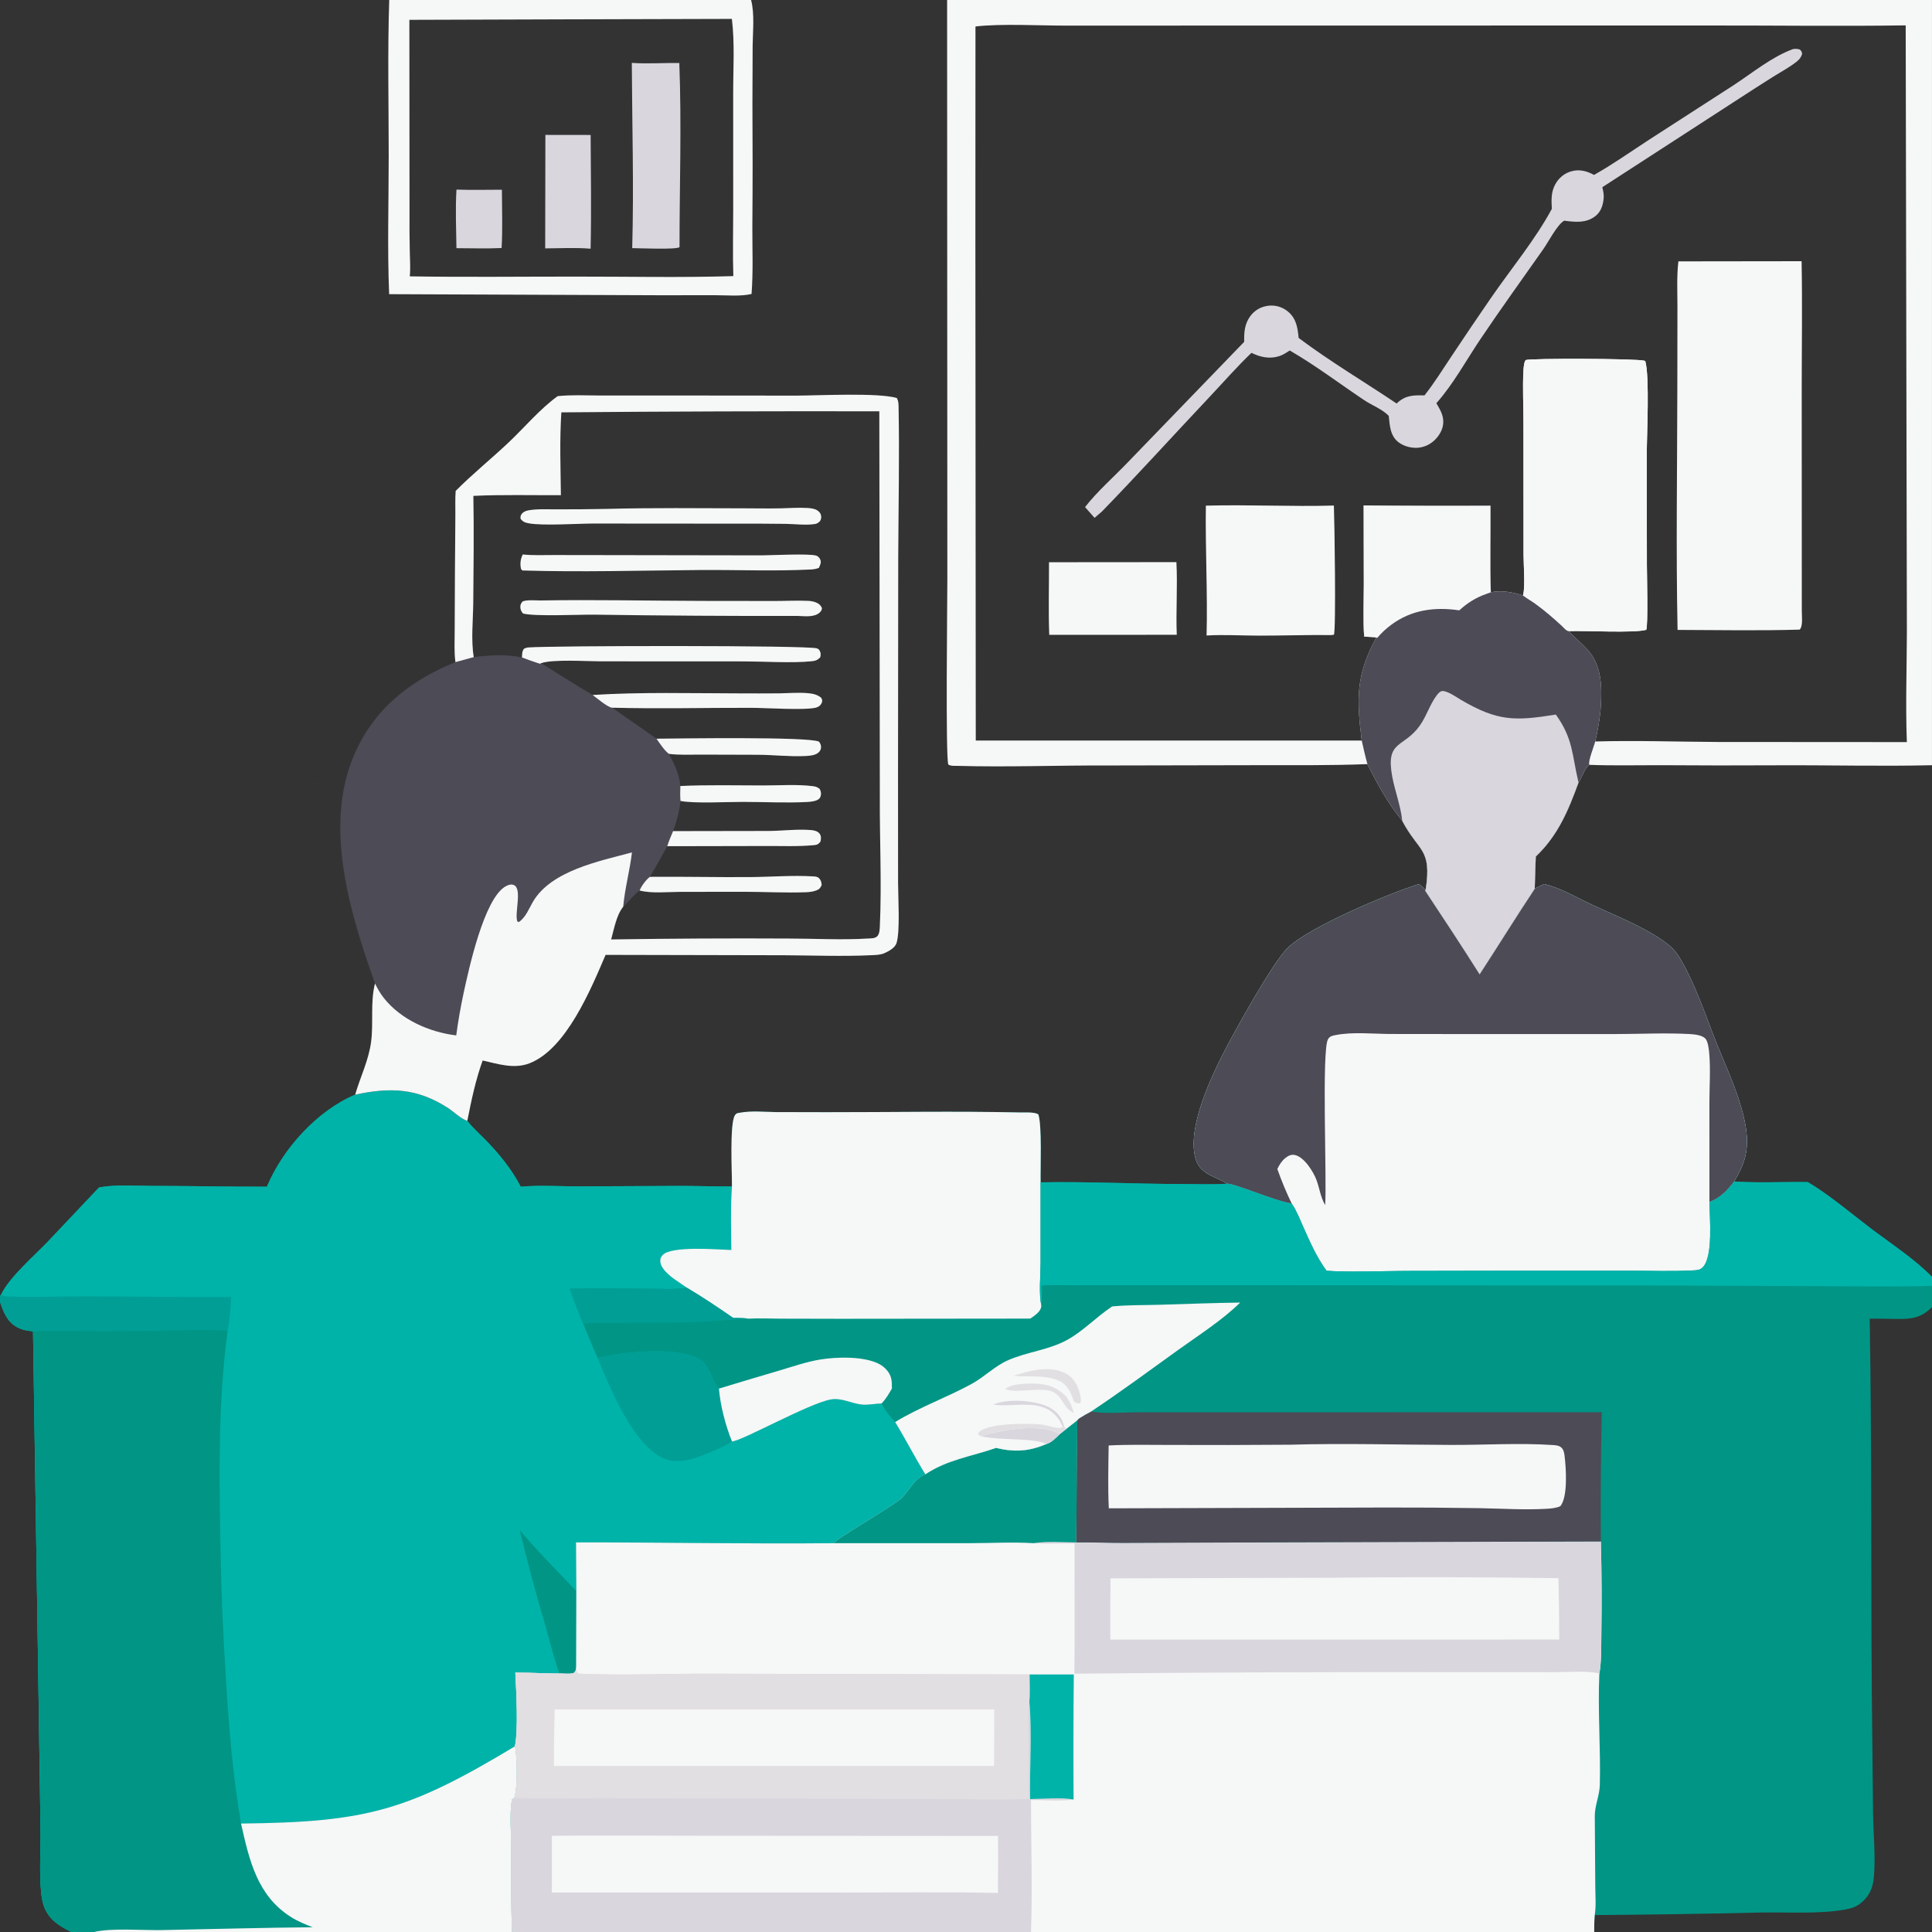
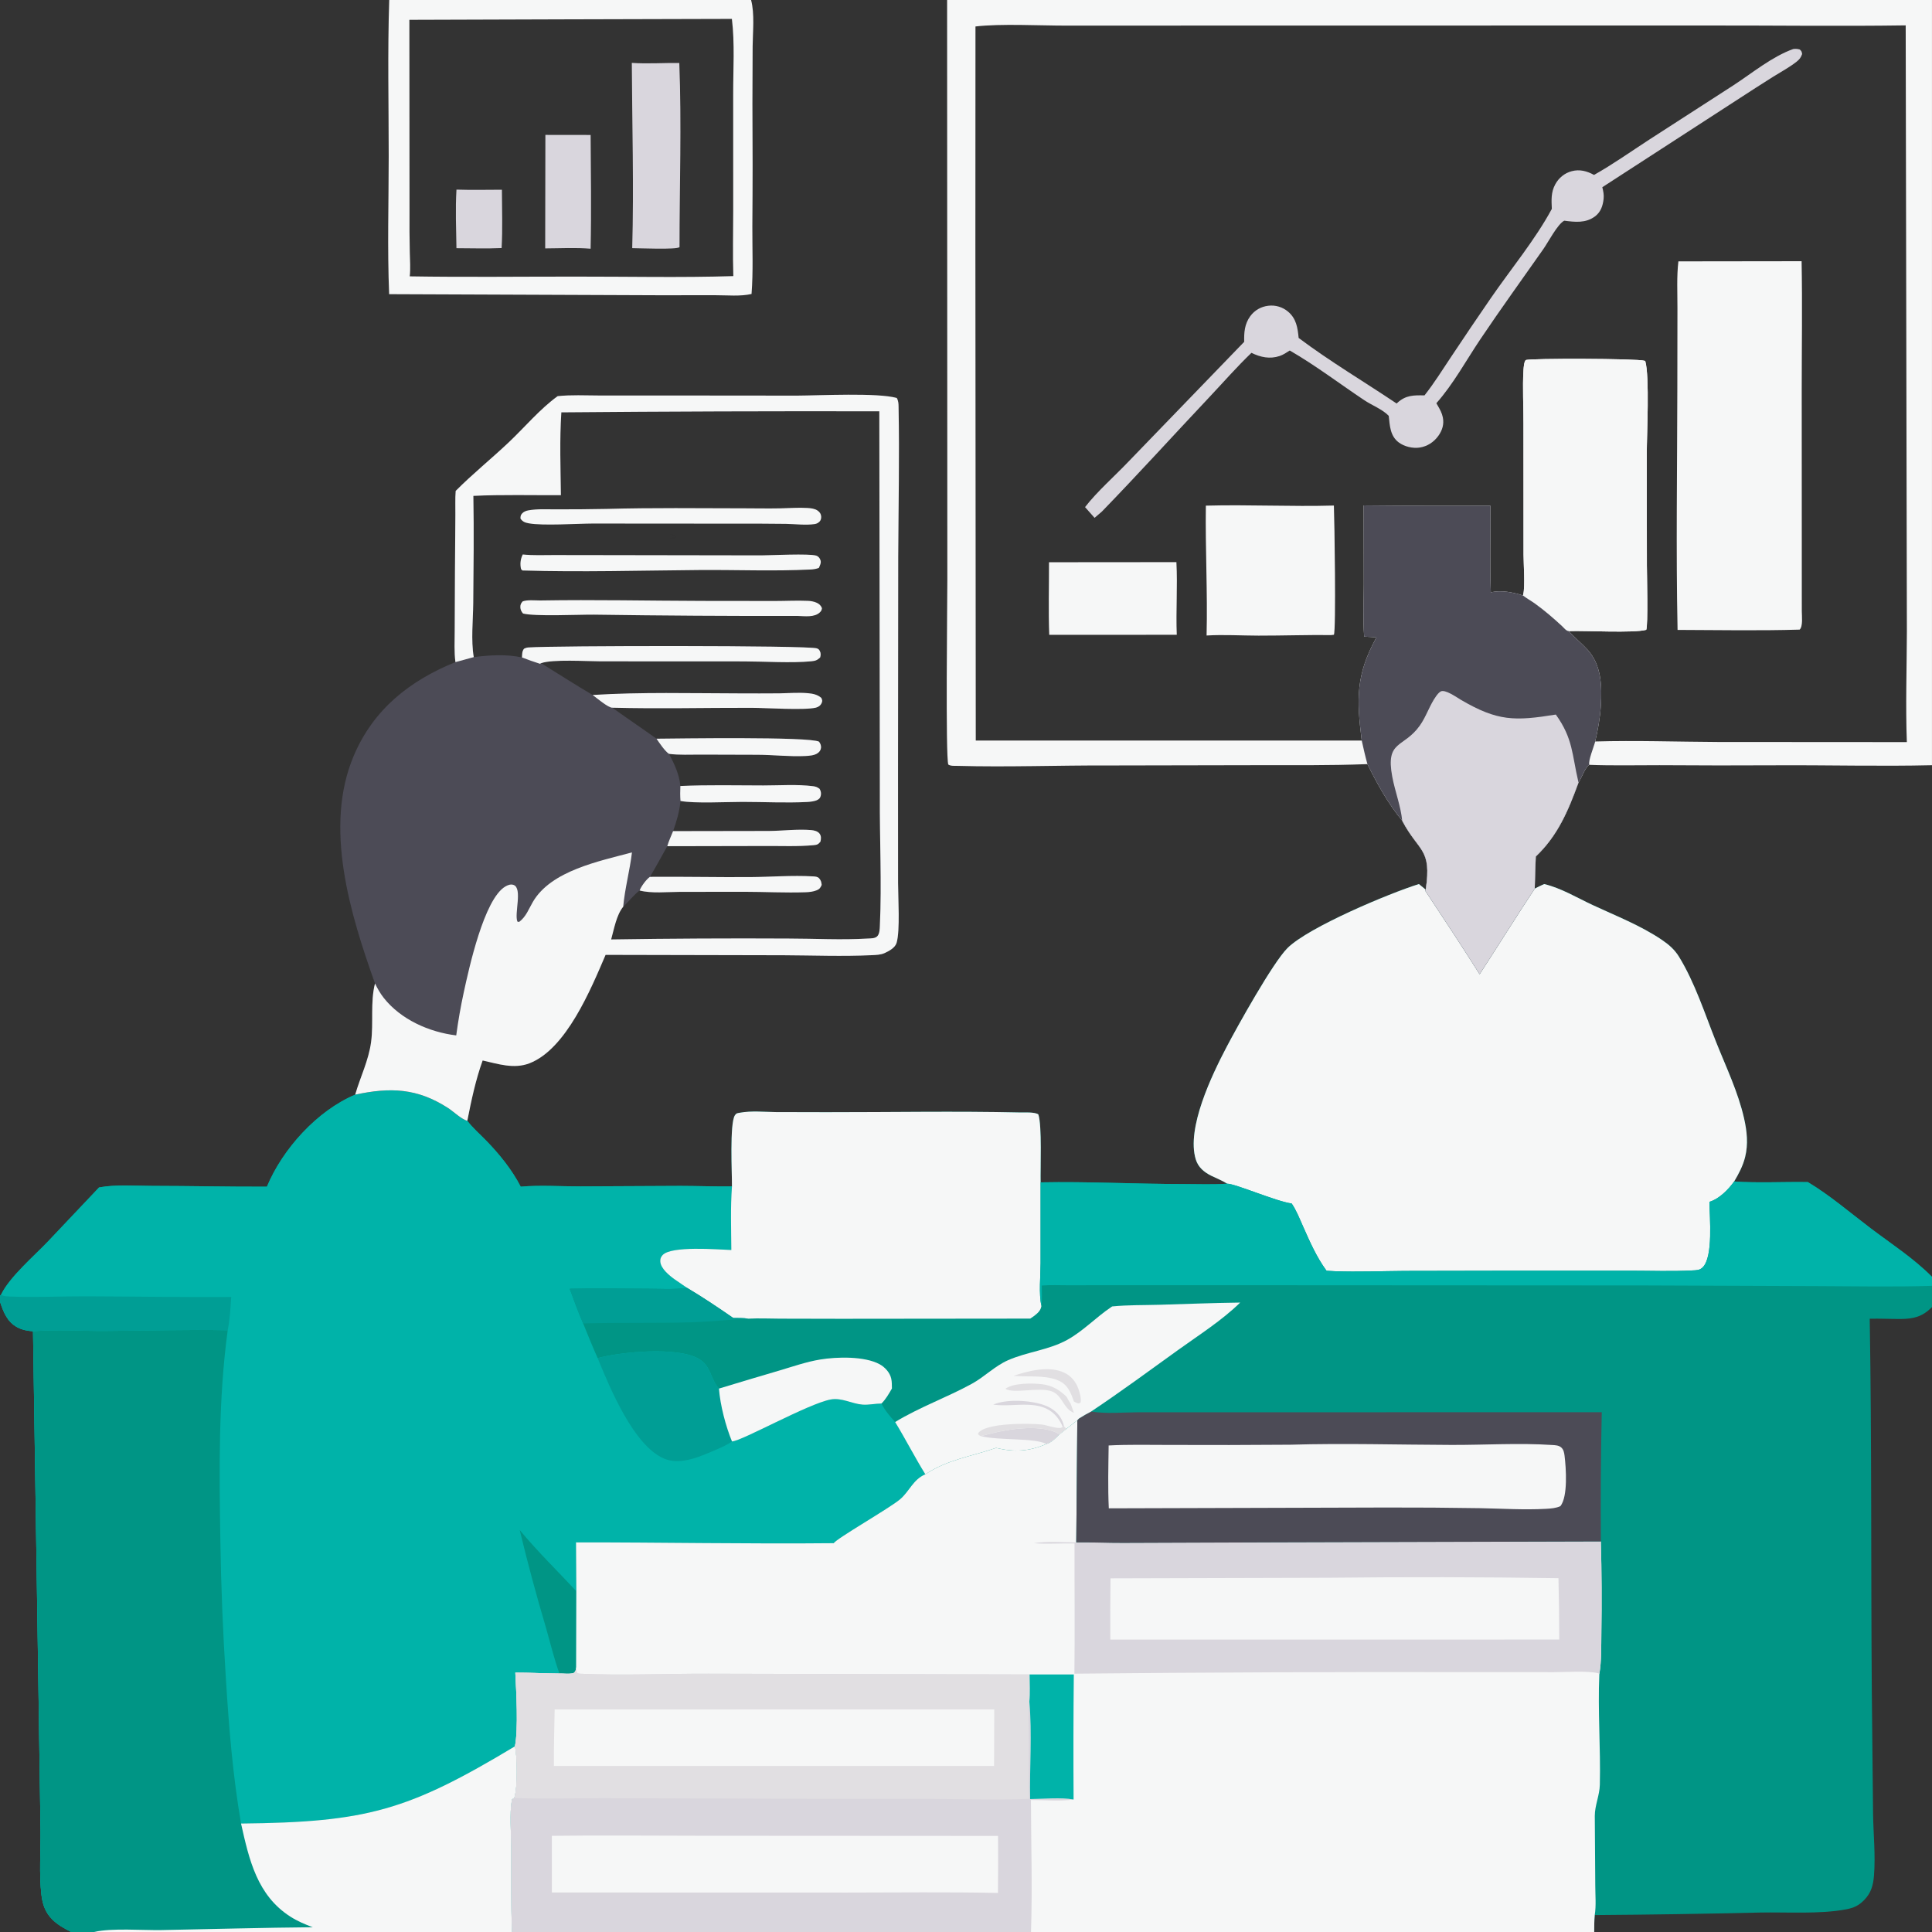
<svg xmlns="http://www.w3.org/2000/svg" width="12452" height="12452">
  <rect width="100%" height="100%" fill="#333333" stroke="none" />
  <path fill="#009585" transform="scale(12.16 12.16)" d="M752.064 468.576L755.67 471.539L755.417 472.086C764.975 486.488 775.017 501.735 784.241 516.346C794.061 501.284 803.509 485.975 813.451 470.996C815.108 470.162 816.756 469.289 818.469 468.575C827.522 470.757 835.703 475.752 844.102 479.672C856.465 485.441 869.668 490.559 880.988 498.26C884.564 500.693 887.594 503.334 889.883 507.053C898.324 520.766 903.629 537.379 909.589 552.327C914.872 565.579 921.229 578.772 924.396 592.733C925.94 599.541 926.667 606.433 924.954 613.289C923.782 617.982 921.601 622.094 919.143 626.223C932.208 627.105 945.172 626.329 958.233 626.539C970.029 633.629 980.583 642.756 991.543 651.049C1002.49 659.331 1014.31 666.951 1024 676.747L1024 681.531L1024 692.808C1018.97 697.859 1014.32 699.082 1007.26 699.096C1001.84 699.107 996.423 698.842 991.008 698.958C992.104 764.856 991.6 830.799 992.112 896.704L992.78 961.563C992.956 972.32 994.126 983.483 993.26 994.188C992.861 999.114 991.744 1003.28 988.199 1006.93C985.172 1010.06 982.644 1011.21 978.447 1012.01C964.601 1014.64 947.191 1013.41 932.89 1013.7C903.681 1014.39 874.467 1014.83 845.251 1015.04C844.979 1018.02 844.998 1021.01 844.971 1024L546.467 1024L271.404 1024L49.959 1024L37.734 1024C34.185 1022.16 30.753 1020.33 27.863 1017.5C24.074 1013.79 22.563 1009.45 21.962 1004.3C20.663 993.167 21.618 981.352 21.488 970.13L20.485 902.486L17.5 705.582C14.648 705.427 11.748 704.86 9.205 703.508C3.777 700.623 1.817 695.386 0 689.915L0 686.811L0.496 686.316C4.88 676.988 17.942 665.836 25.358 658.053L52.503 629.357C61.585 627.706 71.386 628.536 80.603 628.544C100.889 628.56 121.184 629.048 141.462 628.965C149.726 609.05 168.12 588.647 188.262 580.197C206.787 576.21 221.161 576.682 237.562 587.324C240.351 589.134 244.643 593.302 247.69 594.043C250.552 597.805 254.349 601.088 257.648 604.481C264.687 611.721 271.362 619.959 276.004 628.963C286.4 628.047 297.255 628.857 307.708 628.814L360.641 628.557C369.736 628.571 378.874 628.939 387.96 628.812C388.026 621.964 386.667 595.51 389.518 591.137C390.271 589.982 390.878 590.012 392.174 589.776C398.329 588.655 405.105 589.376 411.35 589.438L438.111 589.498C472.244 589.526 506.484 588.878 540.603 589.643C543.061 589.698 548.394 589.297 550.342 590.667C552.368 596.533 551.371 619.326 551.548 626.677C576.627 626.182 601.749 627.559 626.841 627.571C634.635 627.575 642.683 627.923 650.448 627.395C647.84 625.714 644.72 624.532 641.94 623.147C638.165 621.267 635.059 618.662 633.784 614.496C628.737 598 642.309 569.84 650.126 554.939C655.721 544.274 674.625 510.228 682.42 502.486C693.548 491.434 736.202 473.527 752.064 468.576Z" />
  <path fill="#00B3A9" transform="scale(12.16 12.16)" d="M188.262 580.197C206.787 576.21 221.161 576.682 237.562 587.324C240.351 589.134 244.643 593.302 247.69 594.043C250.552 597.805 254.349 601.088 257.648 604.481C264.687 611.721 271.362 619.959 276.004 628.963C286.4 628.047 297.255 628.857 307.708 628.814L360.641 628.557C369.736 628.571 378.874 628.939 387.96 628.812C387.129 639.966 387.559 651.345 387.622 662.531C380.251 662.273 355.717 660.196 351.177 665.248C350.217 666.315 349.89 667.257 349.98 668.69C350.211 672.394 354.793 676.091 357.604 678.106C359.749 679.614 361.911 681.098 364.089 682.558C357.433 683.603 350.12 683.072 343.373 683.062C329.583 683.041 315.741 682.743 301.958 683.082C304.308 689.169 306.427 695.503 309.085 701.452C311.605 707.592 314.039 713.793 316.781 719.837C329.016 716.524 358.889 713.636 370.262 720.159C377.03 724.04 376.475 730.974 381.064 735.988C381.731 744.735 384.619 755.841 387.975 763.998C393.071 763.878 428.33 743.975 440.317 741.762C446.136 740.687 451.538 744.069 457.217 744.492C460.442 744.732 463.919 743.918 467.206 743.901C468.992 747.565 471.729 750.709 474.447 753.715C479.983 762.811 484.867 772.412 490.454 781.421C483.908 784.186 482.127 790.345 477.064 794.662C471.565 799.352 443.137 815.569 441.936 817.927C396.391 818.386 350.847 817.458 305.301 817.503L305.461 843.359L305.361 883.651C305.116 885.288 305.323 885.76 303.994 886.825C301.452 887.439 299.095 886.962 296.531 887.04C288.734 886.99 280.923 886.534 273.136 886.539C273.63 896.451 274.78 916.433 272.93 925.59C274.255 931.037 274.384 947.91 272.581 952.95L271.353 953.77C269.979 961.682 270.944 971.212 270.982 979.286C271.051 994.166 270.776 1009.13 271.404 1024L49.959 1024L37.734 1024C34.185 1022.16 30.753 1020.33 27.863 1017.5C24.074 1013.79 22.563 1009.45 21.962 1004.3C20.663 993.167 21.618 981.352 21.488 970.13L20.485 902.486L17.5 705.582C14.648 705.427 11.748 704.86 9.205 703.508C3.777 700.623 1.817 695.386 0 689.915L0 686.811L0.496 686.316C4.88 676.988 17.942 665.836 25.358 658.053L52.503 629.357C61.585 627.706 71.386 628.536 80.603 628.544C100.889 628.56 121.184 629.048 141.462 628.965C149.726 609.05 168.12 588.647 188.262 580.197Z" />
  <path fill="#009585" transform="scale(12.16 12.16)" d="M17.5 705.582C30.096 704.565 42.86 705.494 55.488 705.428C77.21 705.315 98.973 704.628 120.692 705.053C115.706 741.919 116.197 779.204 116.79 816.322C117.162 840.823 118.141 865.311 119.728 889.763C121.322 915.583 123.383 940.99 127.755 966.52C194.347 965.841 216.215 959.711 272.93 925.59C274.255 931.037 274.384 947.91 272.581 952.95L271.353 953.77C269.979 961.682 270.944 971.212 270.982 979.286C271.051 994.166 270.776 1009.13 271.404 1024L49.959 1024L37.734 1024C34.185 1022.16 30.753 1020.33 27.863 1017.5C24.074 1013.79 22.563 1009.45 21.962 1004.3C20.663 993.167 21.618 981.352 21.488 970.13L20.485 902.486L17.5 705.582Z" />
  <path fill="#F6F7F7" transform="scale(12.16 12.16)" d="M127.755 966.52C194.347 965.841 216.215 959.711 272.93 925.59C274.255 931.037 274.384 947.91 272.581 952.95L271.353 953.77C269.979 961.682 270.944 971.212 270.982 979.286C271.051 994.166 270.776 1009.13 271.404 1024L49.959 1024C59.179 1021.79 75.535 1023.18 85.525 1022.99C112.274 1022.5 138.994 1021.72 165.753 1021.49C161.669 1019.96 157.711 1018.29 154.017 1015.94C136.278 1004.66 132.026 985.658 127.755 966.52Z" />
  <path fill="#009E95" transform="scale(12.16 12.16)" d="M316.781 719.837C329.016 716.524 358.889 713.636 370.262 720.159C377.03 724.04 376.475 730.974 381.064 735.988C381.731 744.735 384.619 755.841 387.975 763.998C384.712 766.4 379.691 768.295 375.953 769.901C368.811 772.97 359.609 776.346 351.988 773.101C335.843 766.225 323.248 735.639 316.781 719.837Z" />
  <path fill="#009E95" transform="scale(12.16 12.16)" d="M0 686.811L0.496 686.316C2.185 687.102 3.856 687.134 5.687 687.205C19.089 687.727 32.582 687.037 45.997 687.084C71.51 687.175 97.029 687.591 122.542 687.438C122.184 693.188 121.831 699.405 120.692 705.053C98.973 704.628 77.21 705.315 55.488 705.428C42.86 705.494 30.096 704.565 17.5 705.582C14.648 705.427 11.748 704.86 9.205 703.508C3.777 700.623 1.817 695.386 0 689.915L0 686.811Z" />
  <path fill="#009585" transform="scale(12.16 12.16)" d="M275.469 810.981C284.97 822.433 295.35 832.506 305.461 843.359L305.361 883.651C305.116 885.288 305.323 885.76 303.994 886.825C301.452 887.439 299.095 886.962 296.531 887.04C293.664 879.238 291.706 870.82 289.404 862.821C284.303 845.666 279.656 828.38 275.469 810.981Z" />
  <path fill="#F6F7F7" transform="scale(12.16 12.16)" d="M565.212 757.321L571.014 752.788L570.451 817.523C578.72 817.405 587.007 817.828 595.282 817.79L676.433 817.493L848.494 817.013C848.931 833.088 849.023 849.171 848.77 865.251C848.648 872.507 848.92 880.198 847.688 887.354C846.832 906.886 848.417 926.431 847.958 945.946C847.824 951.618 845.29 956.881 845.285 962.503L845.539 999.332C845.542 1004.32 846.079 1010.14 845.251 1015.04C844.979 1018.02 844.998 1021.01 844.971 1024L546.467 1024L271.404 1024C270.776 1009.13 271.051 994.166 270.982 979.286C270.944 971.212 269.979 961.682 271.353 953.77L272.581 952.95C274.384 947.91 274.255 931.037 272.93 925.59C274.78 916.433 273.63 896.451 273.136 886.539C280.923 886.534 288.734 886.99 296.531 887.04C299.095 886.962 301.452 887.439 303.994 886.825C305.323 885.76 305.116 885.288 305.361 883.651L305.461 843.359L305.301 817.503C350.847 817.458 396.391 818.386 441.936 817.927C443.137 815.569 471.565 799.352 477.064 794.662C482.127 790.345 483.908 784.186 490.454 781.421C502.264 773.561 514.783 772.01 527.928 767.437C537.743 769.759 545.293 769.335 554.607 765.369C557.408 764.518 559.546 762.147 561.61 760.183L565.212 757.321Z" />
  <path fill="#D9D6DD" transform="scale(12.16 12.16)" d="M305.361 883.651L305.718 886.515C306.304 886.966 306.633 887.083 307.378 887.117C330.022 888.134 352.821 887.045 375.483 887.109L545.707 887.515C545.727 892.203 546.093 897.256 545.577 901.899C547.11 918.845 545.652 936.498 545.995 953.549C552.945 953.51 562.4 952.545 569.033 953.798C561.831 954.78 553.742 954.045 546.431 954.047C546.504 977.292 547.222 1000.77 546.467 1024L271.404 1024C270.776 1009.13 271.051 994.166 270.982 979.286C270.944 971.212 269.979 961.682 271.353 953.77L272.581 952.95C274.384 947.91 274.255 931.037 272.93 925.59C274.78 916.433 273.63 896.451 273.136 886.539C280.923 886.534 288.734 886.99 296.531 887.04C299.095 886.962 301.452 887.439 303.994 886.825C305.323 885.76 305.116 885.288 305.361 883.651Z" />
  <path fill="#E1DFE2" transform="scale(12.16 12.16)" d="M305.361 883.651L305.718 886.515C306.304 886.966 306.633 887.083 307.378 887.117C330.022 888.134 352.821 887.045 375.483 887.109L545.707 887.515C545.727 892.203 546.093 897.256 545.577 901.899C544.809 909.131 545.269 916.814 545.285 924.102C545.306 933.862 545.107 943.685 545.419 953.436C528.292 954.125 511.295 953.541 494.175 953.481L407.676 953.355L319.638 953.07C303.94 953.041 288.268 953.63 272.581 952.95C274.384 947.91 274.255 931.037 272.93 925.59C274.78 916.433 273.63 896.451 273.136 886.539C280.923 886.534 288.734 886.99 296.531 887.04C299.095 886.962 301.452 887.439 303.994 886.825C305.323 885.76 305.116 885.288 305.361 883.651Z" />
  <path fill="#F6F7F7" transform="scale(12.16 12.16)" d="M293.975 906.049L526.992 906.011L526.882 935.992L293.585 936C293.501 926.025 293.817 916.024 293.975 906.049Z" />
  <path fill="#F6F7F7" transform="scale(12.16 12.16)" d="M292.498 973.039C318.566 972.684 344.685 972.996 370.759 972.997L528.992 973.086C529.071 983.16 529.055 993.235 528.945 1003.31C502.369 1002.75 475.792 1003.1 449.212 1003.11L292.504 1003.07L292.498 973.039Z" />
  <path fill="#D9D6DD" transform="scale(12.16 12.16)" d="M570.451 817.523C578.72 817.405 587.007 817.828 595.282 817.79L676.433 817.493L848.494 817.013C848.931 833.088 849.023 849.171 848.77 865.251C848.648 872.507 848.92 880.198 847.688 887.354L847.228 886.883C840.844 885.428 830.534 886.297 823.666 886.291L777.844 886.275C708.384 886.135 638.923 886.408 569.466 887.095C569.751 864.099 569.463 841.07 569.535 818.069C562.348 817.892 555.056 818.522 547.899 817.927C555.023 816.804 563.199 817.495 570.451 817.523Z" />
  <path fill="#F6F7F7" transform="scale(12.16 12.16)" d="M704.384 836.249C744.932 835.79 785.483 835.867 826.029 836.479C826.285 847.318 826.428 858.158 826.459 868.999L711.25 869.024L588.502 869.006C588.438 858.194 588.471 847.381 588.6 836.569L704.384 836.249Z" />
-   <path fill="#009585" transform="scale(12.16 12.16)" d="M565.212 757.321L571.014 752.788L570.451 817.523C563.199 817.495 555.023 816.804 547.899 817.927C536.817 817.251 525.292 817.901 514.169 817.917L441.936 817.927C443.137 815.569 471.565 799.352 477.064 794.662C482.127 790.345 483.908 784.186 490.454 781.421C502.264 773.561 514.783 772.01 527.928 767.437C537.743 769.759 545.293 769.335 554.607 765.369C557.408 764.518 559.546 762.147 561.61 760.183L565.212 757.321Z" />
  <path fill="#00B3A9" transform="scale(12.16 12.16)" d="M545.707 887.515L569.151 887.498C568.924 909.597 568.885 931.698 569.033 953.798C562.4 952.545 552.945 953.51 545.995 953.549C545.652 936.498 547.11 918.845 545.577 901.899C546.093 897.256 545.727 892.203 545.707 887.515Z" />
  <path fill="#F6F7F7" transform="scale(12.16 12.16)" d="M752.064 468.576L755.67 471.539L755.417 472.086C764.975 486.488 775.017 501.735 784.241 516.346C794.061 501.284 803.509 485.975 813.451 470.996C815.108 470.162 816.756 469.289 818.469 468.575C827.522 470.757 835.703 475.752 844.102 479.672C856.465 485.441 869.668 490.559 880.988 498.26C884.564 500.693 887.594 503.334 889.883 507.053C898.324 520.766 903.629 537.379 909.589 552.327C914.872 565.579 921.229 578.772 924.396 592.733C925.94 599.541 926.667 606.433 924.954 613.289C923.782 617.982 921.601 622.094 919.143 626.223C916.06 630.535 911.215 635.438 906.04 637.01C906.147 645.216 908.131 666.112 902.486 671.716C900.863 673.328 899.243 673.243 897.03 673.362C886.155 673.95 875.059 673.518 864.165 673.519L803.686 673.518L744.491 673.628C732.17 673.714 719.8 674.229 707.486 673.781C706.024 673.728 704.564 673.649 703.106 673.543C697.72 666.169 694.223 658.065 690.536 649.77C688.77 645.797 687.088 641.487 684.626 637.89C676.314 636.766 654.805 627.382 650.448 627.395C647.84 625.714 644.72 624.532 641.94 623.147C638.165 621.267 635.059 618.662 633.784 614.496C628.737 598 642.309 569.84 650.126 554.939C655.721 544.274 674.625 510.228 682.42 502.486C693.548 491.434 736.202 473.527 752.064 468.576Z" />
-   <path fill="#4C4B56" transform="scale(12.16 12.16)" d="M752.064 468.576L755.67 471.539L755.417 472.086C764.975 486.488 775.017 501.735 784.241 516.346C794.061 501.284 803.509 485.975 813.451 470.996C815.108 470.162 816.756 469.289 818.469 468.575C827.522 470.757 835.703 475.752 844.102 479.672C856.465 485.441 869.668 490.559 880.988 498.26C884.564 500.693 887.594 503.334 889.883 507.053C898.324 520.766 903.629 537.379 909.589 552.327C914.872 565.579 921.229 578.772 924.396 592.733C925.94 599.541 926.667 606.433 924.954 613.289C923.782 617.982 921.601 622.094 919.143 626.223C916.06 630.535 911.215 635.438 906.04 637.01L906.03 584.493C906.033 576.028 906.676 567.194 905.978 558.779C905.792 556.54 905.392 551.881 903.742 550.332C901.91 548.611 898.073 548.213 895.668 548.079C882.7 547.358 869.429 548.066 856.422 548.076L777.511 548.081L736.58 548.034C727.357 547.966 716.918 546.853 707.887 548.617C706.192 548.948 704.862 549.182 703.908 550.755C700.411 556.519 703.335 625.418 702.37 638.732C699.818 634.264 699.521 630.238 697.823 625.574C696.216 621.16 691.344 613.277 686.324 612.181C684.37 611.754 682.741 612.61 681.264 613.789C679.29 615.364 678.112 617.361 677.021 619.599C679.215 625.832 681.754 631.939 684.626 637.89C676.314 636.766 654.805 627.382 650.448 627.395C647.84 625.714 644.72 624.532 641.94 623.147C638.165 621.267 635.059 618.662 633.784 614.496C628.737 598 642.309 569.84 650.126 554.939C655.721 544.274 674.625 510.228 682.42 502.486C693.548 491.434 736.202 473.527 752.064 468.576Z" />
  <path fill="#4C4B56" transform="scale(12.16 12.16)" d="M571.818 751.895C573.952 750.53 576.072 749.31 578.321 748.15C586.219 749.451 595.143 748.592 603.179 748.546L647.196 748.547L848.979 748.5C848.485 771.334 848.323 794.174 848.494 817.013L676.433 817.493L595.282 817.79C587.007 817.828 578.72 817.405 570.451 817.523L571.014 752.788L571.818 751.895Z" />
  <path fill="#F6F7F7" transform="scale(12.16 12.16)" d="M683.985 765.737C712.362 764.895 740.942 765.764 769.341 765.852C787.011 765.907 805.072 764.717 822.687 765.89C824.408 766.004 826.253 766.029 827.592 767.285C828.753 768.373 829.068 770.014 829.253 771.521C830.067 778.122 831.11 793.204 827.056 798.307C824.707 799.374 822.101 799.569 819.551 799.713C807.977 800.367 796.079 799.59 784.489 799.375C767.911 799.106 751.331 798.989 734.75 799.025L587.698 799.455C587.154 788.416 587.473 777.189 587.615 766.139C598.101 765.583 608.682 765.852 619.183 765.853C640.784 765.947 662.385 765.909 683.985 765.737Z" />
  <path fill="#F6F7F7" transform="scale(12.16 12.16)" d="M387.96 628.812C388.026 621.964 386.667 595.51 389.518 591.137C390.271 589.982 390.878 590.012 392.174 589.776C398.329 588.655 405.105 589.376 411.35 589.438L438.111 589.498C472.244 589.526 506.484 588.878 540.603 589.643C543.061 589.698 548.394 589.297 550.342 590.667C552.368 596.533 551.371 619.326 551.548 626.677L551.547 669.457C551.524 676.585 550.527 685.33 551.958 692.259C551.63 694.706 549.764 696.216 547.904 697.631C547.308 698.085 546.701 698.505 546.063 698.897L445.617 698.997L413.483 698.929C407.912 698.911 402.188 698.626 396.637 698.925C394.029 698.499 391.265 698.606 388.624 698.55C380.581 692.98 372.501 687.56 364.089 682.558C361.911 681.098 359.749 679.614 357.604 678.106C354.793 676.091 350.211 672.394 349.98 668.69C349.89 667.257 350.217 666.315 351.177 665.248C355.717 660.196 380.251 662.273 387.622 662.531C387.559 651.345 387.129 639.966 387.96 628.812Z" />
  <path fill="#00B3A9" transform="scale(12.16 12.16)" d="M919.143 626.223C932.208 627.105 945.172 626.329 958.233 626.539C970.029 633.629 980.583 642.756 991.543 651.049C1002.49 659.331 1014.31 666.951 1024 676.747L1024 681.531C1003.77 682.163 983.756 681.75 963.536 681.677L871.245 681.314L676.812 681.208L592.99 681.196L566.025 681.225C561.47 681.235 556.711 680.988 552.179 681.372C552.19 684.955 552.421 688.711 551.958 692.259C550.527 685.33 551.524 676.585 551.547 669.457L551.548 626.677C576.627 626.182 601.749 627.559 626.841 627.571C634.635 627.575 642.683 627.923 650.448 627.395C654.805 627.382 676.314 636.766 684.626 637.89C687.088 641.487 688.77 645.797 690.536 649.77C694.223 658.065 697.72 666.169 703.106 673.543C704.564 673.649 706.024 673.728 707.486 673.781C719.8 674.229 732.17 673.714 744.491 673.628L803.686 673.518L864.165 673.519C875.059 673.518 886.155 673.95 897.03 673.362C899.243 673.243 900.863 673.328 902.486 671.716C908.131 666.112 906.147 645.216 906.04 637.01C911.215 635.438 916.06 630.535 919.143 626.223Z" />
  <path fill="#F6F7F7" transform="scale(12.16 12.16)" d="M589.49 692.442C597.837 691.619 606.454 691.805 614.844 691.558C629.013 691.139 643.16 690.575 657.336 690.393C647.602 699.911 635.564 707.529 624.519 715.467C609.179 726.491 594.046 737.676 578.321 748.15C576.072 749.31 573.952 750.53 571.818 751.895L571.014 752.788L565.212 757.321L561.61 760.183C559.546 762.147 557.408 764.518 554.607 765.369C545.293 769.335 537.743 769.759 527.928 767.437C514.783 772.01 502.264 773.561 490.454 781.421C484.867 772.412 479.983 762.811 474.447 753.715C487.322 745.848 501.914 740.678 515.17 733.405C521.856 729.738 527.235 724.055 534.295 720.949C544.471 716.472 555.795 715.603 565.639 710.177C574.123 705.501 580.883 698.228 588.889 692.843L589.49 692.442Z" />
  <path fill="#D9D6DD" transform="scale(12.16 12.16)" d="M519.843 761.173C521.816 760.63 523.813 760.15 525.799 759.659C535.501 757.262 552.546 754.707 561.61 760.183C559.546 762.147 557.408 764.518 554.607 765.369C548.337 761.97 529.589 763.639 519.843 761.173Z" />
  <path fill="#E1DFE2" transform="scale(12.16 12.16)" d="M519.843 761.173C518.932 760.692 518.776 760.81 518.342 759.82C521.864 753.961 545.979 754.373 552.021 755.022C554.872 755.329 559.546 757.174 562.212 756.825C562.618 756.772 562.923 756.419 563.279 756.216L563.93 755.957L565.212 757.321L561.61 760.183C552.546 754.707 535.501 757.262 525.799 759.659C523.813 760.15 521.816 760.63 519.843 761.173Z" />
  <path fill="#D9D6DD" transform="scale(12.16 12.16)" d="M526.453 744.476C533.666 741.303 547.136 742.168 554.407 745.122C558.445 746.763 561.664 749.55 563.261 753.665C563.554 754.42 563.813 755.156 563.93 755.957L563.279 756.216C562.455 754.363 561.478 752.598 560.184 751.025C551.922 740.977 538.175 745.975 527.165 744.571L526.453 744.476Z" />
  <path fill="#E1DFE2" transform="scale(12.16 12.16)" d="M537.154 729.239C545.189 726.556 556.053 723.741 564.158 727.589C567.744 729.292 570.313 732.44 571.591 736.171C572.291 738.217 573.249 741.287 572.73 743.413C571.683 743.956 571.616 743.95 570.528 743.528C570.16 743.385 569.587 743.057 569.226 742.859C568.773 741.75 568.363 740.637 567.961 739.509C566.249 735.531 564.413 733.012 560.256 731.404C553.526 728.8 544.363 729.846 537.154 729.239Z" />
  <path fill="#E1DFE2" transform="scale(12.16 12.16)" d="M532.869 736.108C537.108 732.926 547.457 733.023 552.586 733.713C557.82 734.418 561.65 736.727 565.357 740.381C565.956 741.668 566.668 742.784 567.458 743.955L569.211 748.846C563.677 746.853 563.116 739.506 557.483 737.471C550.711 735.024 537.328 738.889 532.869 736.108Z" />
  <path fill="#F6F7F7" transform="scale(12.16 12.16)" d="M381.064 735.988C391.766 732.728 402.485 729.524 413.221 726.377C420.303 724.281 427.421 721.786 434.717 720.582C443.485 719.134 458.237 718.726 466.233 723.094C469.063 724.64 471.646 727.475 472.377 730.686C472.759 732.366 472.699 734.237 472.744 735.954C471.073 738.815 469.574 741.55 467.206 743.901C463.919 743.918 460.442 744.732 457.217 744.492C451.538 744.069 446.136 740.687 440.317 741.762C428.33 743.975 393.071 763.878 387.975 763.998C384.619 755.841 381.731 744.735 381.064 735.988Z" />
  <path fill="#009E95" transform="scale(12.16 12.16)" d="M364.089 682.558C372.501 687.56 380.581 692.98 388.624 698.55C391.265 698.606 394.029 698.499 396.637 698.925C386.585 699.441 376.66 700.55 366.575 700.847C347.427 701.411 328.249 700.923 309.085 701.452C306.427 695.503 304.308 689.169 301.958 683.082C315.741 682.743 329.583 683.041 343.373 683.062C350.12 683.072 357.433 683.603 364.089 682.558Z" />
-   <path fill="#0B080B" fill-opacity="0.012" transform="scale(12.16 12.16)" d="M164.743 410.38C165.463 411.497 164.976 411.1 166.193 411.585C167.368 411.074 168.011 410.67 169.328 410.794L169.114 411.343C168.585 411.777 167.929 412.399 167.305 412.67C166.452 413.041 165.871 412.971 165.014 412.676C164.125 412.369 164.427 412.493 163.945 411.53L164.743 410.38Z" />
  <path fill="#F6F7F7" transform="scale(12.16 12.16)" d="M501.994 0L1024 0L1024 405.586C996.872 406.23 969.622 405.494 942.483 405.629C921.509 405.744 900.535 405.727 879.562 405.576C867.187 405.553 854.743 405.877 842.382 405.387C840.31 406.44 838.212 412.522 836.663 414.734C831.241 429.592 825.698 442.906 814.002 453.976C813.768 459.648 813.584 465.321 813.451 470.996C803.509 485.975 794.061 501.284 784.241 516.346C775.017 501.735 764.975 486.488 755.417 472.086L755.67 471.539C759.003 449.433 751.998 451.757 743.209 435.016C735.82 426.083 729.86 415.361 724.77 405.003C704.54 405.794 684.256 405.536 664.012 405.575L587.523 405.726C560.916 405.618 534.134 406.669 507.554 405.931C506.021 405.888 503.859 406.106 502.617 405.225C501.123 401.099 502.113 318.747 502.116 307.295L501.994 0ZM721.755 392.516C719.022 370.558 718.577 357.823 729.504 337.899C727.384 337.595 725.19 337.558 723.051 337.424C722.358 328.285 722.83 318.886 722.854 309.713L722.756 267.885C745.159 268.106 767.563 268.163 789.966 268.054C790.118 283.327 789.584 298.682 790.175 313.94C795.644 312.671 801.936 313.901 807.188 315.607C807.249 315.411 807.325 315.219 807.371 315.019C808.415 310.476 807.528 299.179 807.52 294.041L807.484 224.629C807.518 215.243 806.935 205.574 807.483 196.241C807.548 195.132 807.794 191.372 808.76 190.847C810.559 189.868 867.898 189.981 871.653 191.215C871.785 191.258 871.908 191.32 872.036 191.373C874.397 199.531 872.875 230.057 872.822 240.76L872.894 299.605C872.897 303.581 873.601 331.825 872.546 333.828C865.826 335.654 840.503 334.168 831.498 334.511C834.616 338.027 838.296 340.908 841.432 344.349C848.878 352.517 849.123 363.742 848.486 374.135C848.095 380.501 846.944 386.799 845.506 393.005C867.051 392.389 888.78 393.159 910.35 393.265L1010.68 393.328C1009.96 373.89 1010.64 354.196 1010.7 334.731L1010.53 250.925L1010.07 13.446C975.031 13.961 939.911 13.464 904.863 13.517L663.156 13.545L565.095 13.578C550.854 13.589 530.562 12.452 517.028 14.03L516.98 129.445L517.185 392.507L721.755 392.516Z" />
  <path fill="#F6F7F7" transform="scale(12.16 12.16)" d="M889.594 138.531L954.897 138.446C955.329 161.202 954.963 184.019 954.961 206.781L955.009 324.045C955.006 326.545 955.7 331.895 953.876 333.715C932.377 334.357 910.671 333.932 889.156 333.871C888.287 291.334 888.972 248.634 889.029 206.082L889.09 163.186C889.106 155.068 888.64 146.588 889.594 138.531Z" />
  <path fill="#D9D6DD" transform="scale(12.16 12.16)" d="M950.478 25.976C951.818 25.816 952.647 25.867 953.946 26.238C954.925 27.2 954.945 27.29 955.178 28.648C954.502 30.53 953.773 31.499 952.197 32.738C948.417 35.712 943.984 38.077 939.904 40.621C933.733 44.513 927.593 48.453 921.483 52.441L849.271 99.226C849.793 101.339 850.204 103.277 849.956 105.462C849.54 109.117 848.445 112.413 845.401 114.684C840.444 118.384 834.804 117.707 829.095 116.97C825.562 118.763 820.61 128.321 818.096 131.907C806.909 147.859 795.49 163.641 784.622 179.816C777.103 191.007 770.257 203.662 761.31 213.716L762.056 215.013C763.239 217.048 764.28 218.899 764.745 221.237C765.465 224.856 764.472 228.088 762.346 231.041C759.983 234.321 756.526 236.59 752.505 237.213C748.82 237.784 744.324 236.724 741.334 234.473C736.79 231.053 736.629 225.576 736.069 220.4C732.683 216.895 727.18 214.839 723.102 212.115C709.882 203.288 697.394 193.756 683.609 185.773C681.886 186.866 680.2 188.037 678.251 188.692C673.062 190.438 668.083 189.356 663.299 187.015C655.472 194.524 648.317 202.733 640.879 210.622C621.894 230.76 603.328 251.257 584.055 271.124L580.15 274.482L575.101 268.777C581.479 260.519 590.809 252.363 598.114 244.677L659.458 181.175C659.337 176.257 659.642 171.755 662.646 167.625C664.96 164.443 668.337 162.514 672.235 162.055C676.002 161.591 679.792 162.717 682.694 165.162C687.118 168.897 687.792 173.725 688.321 179.117C704.977 191.626 722.98 202.272 740.264 213.879C740.384 213.76 740.501 213.637 740.626 213.522C745.087 209.409 749.281 209.449 755.025 209.567C760.134 203.09 764.566 195.975 769.142 189.117C776.036 178.734 783.019 168.411 790.089 158.147C800.661 142.78 813.765 126.99 822.509 110.719C822.299 106.063 822.015 101.922 824.348 97.659C826.206 94.262 829.282 91.741 833.035 90.741C837.281 89.609 841.157 90.669 844.879 92.718C854.908 87.076 864.544 80.243 874.207 73.962L918.738 45.228C928.731 38.721 939.252 29.988 950.478 25.976Z" />
  <path fill="#F6F7F7" transform="scale(12.16 12.16)" d="M639.138 268.01C661.733 267.385 684.394 268.604 706.997 267.952C707.32 275.231 708.21 334.389 706.997 336.443L705.624 336.604C692.756 336.472 679.924 336.918 667.065 336.904C657.938 336.894 648.624 336.288 639.522 336.837C640.097 313.908 638.806 290.934 639.138 268.01Z" />
  <path fill="#F6F7F7" transform="scale(12.16 12.16)" d="M556.002 298L623.526 297.944C624.216 310.723 623.215 323.654 623.723 336.461L556.125 336.473C555.644 323.709 556.039 310.78 556.002 298Z" />
-   <path fill="#0B080B" fill-opacity="0.024" transform="scale(12.16 12.16)" d="M985.039 174.354C986.124 175.333 985.947 176.78 986.056 178.117L985.111 178.317C985.119 176.996 985.095 175.674 985.039 174.354Z" />
  <path fill="#F6F7F7" transform="scale(12.16 12.16)" d="M807.188 315.607C807.249 315.411 807.325 315.219 807.371 315.019C808.415 310.476 807.528 299.179 807.52 294.041L807.484 224.629C807.518 215.243 806.935 205.574 807.483 196.241C807.548 195.132 807.794 191.372 808.76 190.847C810.559 189.868 867.898 189.981 871.653 191.215C871.785 191.258 871.908 191.32 872.036 191.373C874.397 199.531 872.875 230.057 872.822 240.76L872.894 299.605C872.897 303.581 873.601 331.825 872.546 333.828C865.826 335.654 840.503 334.168 831.498 334.511C830.175 334.508 828.823 332.686 827.848 331.787C823.318 327.609 818.674 323.603 813.679 319.988C811.561 318.455 809.243 317.219 807.188 315.607Z" />
  <path fill="#4C4B56" transform="scale(12.16 12.16)" d="M722.756 267.885C745.159 268.106 767.563 268.163 789.966 268.054C790.118 283.327 789.584 298.682 790.175 313.94C795.644 312.671 801.936 313.901 807.188 315.607C809.243 317.219 811.561 318.455 813.679 319.988C818.674 323.603 823.318 327.609 827.848 331.787C828.823 332.686 830.175 334.508 831.498 334.511C834.616 338.027 838.296 340.908 841.432 344.349C848.878 352.517 849.123 363.742 848.486 374.135C848.095 380.501 846.944 386.799 845.506 393.005C844.826 395.761 841.688 403.26 842.382 405.387C840.31 406.44 838.212 412.522 836.663 414.734C831.241 429.592 825.698 442.906 814.002 453.976C813.768 459.648 813.584 465.321 813.451 470.996C803.509 485.975 794.061 501.284 784.241 516.346C775.017 501.735 764.975 486.488 755.417 472.086L755.67 471.539C759.003 449.433 751.998 451.757 743.209 435.016C735.82 426.083 729.86 415.361 724.77 405.003C723.623 400.868 722.679 396.705 721.755 392.516C719.022 370.558 718.577 357.823 729.504 337.899C727.384 337.595 725.19 337.558 723.051 337.424C722.358 328.285 722.83 318.886 722.854 309.713L722.756 267.885Z" />
  <path fill="#D9D6DD" transform="scale(12.16 12.16)" d="M743.209 435.016C742.44 427.184 739.395 419.479 737.941 411.715C734.269 392.096 743.898 396.725 752.546 384.573C755.974 379.757 757.694 373.853 761.139 369.038C761.811 368.099 762.542 367.165 763.531 366.54C765.801 365.106 772.032 369.585 774.293 370.91C793.768 382.32 802.825 382.249 824.63 378.736C833.781 391.477 833.163 399.871 836.509 414.101L836.663 414.734C831.241 429.592 825.698 442.906 814.002 453.976C813.768 459.648 813.584 465.321 813.451 470.996C803.509 485.975 794.061 501.284 784.241 516.346C775.017 501.735 764.975 486.488 755.417 472.086L755.67 471.539C759.003 449.433 751.998 451.757 743.209 435.016Z" />
-   <path fill="#F6F7F7" transform="scale(12.16 12.16)" d="M722.756 267.885C745.159 268.106 767.563 268.163 789.966 268.054C790.118 283.327 789.584 298.682 790.175 313.94L787.49 314.912C782.125 316.808 777.642 319.664 773.468 323.507C760.499 321.579 748.147 323.177 737.386 331.161C734.637 333.196 732.134 335.543 729.926 338.155L729.504 337.899C727.384 337.595 725.19 337.558 723.051 337.424C722.358 328.285 722.83 318.886 722.854 309.713L722.756 267.885Z" />
  <path fill="#4C4B56" transform="scale(12.16 12.16)" d="M295.577 209.977C302.717 209.206 310.169 209.613 317.357 209.628L353.058 209.628L422.45 209.693C434.239 209.645 465.254 208.04 475.303 210.948C476.169 212.381 476.228 213.867 476.26 215.499C476.779 242.064 476.2 268.708 476.078 295.28L475.977 409.944L476.003 468.024C476.006 475.63 477.14 493.325 475.216 499.739C474.429 502.364 471.193 504.103 468.871 505.157C466.738 506.125 464.265 506.165 461.955 506.274C446.557 507.003 430.833 506.369 415.411 506.306L320.976 506.103C313.121 524.434 300.091 556.062 280.611 563.58C272.415 566.743 263.973 563.918 255.813 562.082C252.086 572.437 249.816 583.265 247.69 594.043C244.643 593.302 240.351 589.134 237.562 587.324C221.161 576.682 206.787 576.21 188.262 580.197C190.961 570.825 195.346 562.181 196.675 552.394C198.068 542.135 196.192 531.338 198.759 521.264C185.66 484.513 171.463 438.415 187.487 400.602C197.917 375.989 217.106 360.774 241.393 350.941C240.658 345.584 241.008 339.842 241.004 334.426L241.135 303.766L241.358 272.909C241.422 268.699 241.18 264.39 241.526 260.198C250.468 251.18 260.506 243.117 269.737 234.374C278.134 226.42 286.199 216.754 295.577 209.977ZM297.284 262.447C281.849 262.54 266.303 262.085 250.891 262.824C251.233 281.764 251.006 300.787 250.827 319.732C250.74 328.841 249.577 339.361 251.105 348.291C259.269 347.213 268.57 346.668 276.672 348.467C276.765 346.778 276.644 345.226 277.753 343.843C278.579 343.427 279.152 343.238 280.092 343.168C293.262 342.191 428.624 342.008 432.956 343.655C433.814 343.98 434.079 344.216 434.525 345.028C435.124 346.12 435.057 347.345 434.699 348.483C433.058 350.001 432.169 350.283 429.916 350.506C419.586 351.527 405.032 350.569 394.289 350.555L318.31 350.52C310.895 350.51 292.976 349.332 286.792 351.5C295.868 357.116 304.923 362.955 314.118 368.355C339.984 366.75 366.158 367.477 392.074 367.519C399.088 367.556 406.102 367.549 413.116 367.497C418.089 367.412 423.307 366.966 428.25 367.413C430.919 367.655 433.247 368.138 435.318 369.901C435.785 371.012 436.024 371.375 435.513 372.575C434.945 373.909 433.799 374.745 432.426 375.075C426.248 376.559 405.992 375.181 398.25 375.164C373.672 375.109 349.126 375.736 324.546 375.098C332.289 380.668 340.206 385.982 347.959 391.534C358.759 391.446 428.935 390.361 434.098 393.105C434.802 394.04 435.248 395.047 435.167 396.26C435.081 397.53 434.366 398.501 433.357 399.209C431.61 400.432 428.863 400.609 426.815 400.711C418.52 401.121 409.833 400.071 401.469 400.042L371.34 399.953C365.858 399.931 359.998 400.261 354.571 399.571C357.412 404.786 360.11 410.616 360.612 416.609C375.227 415.938 389.978 416.297 404.612 416.312C413.188 416.321 422.505 415.622 430.974 416.709C432.409 416.893 433.257 417.232 434.4 418.106C435.068 419.217 435.338 420.451 435.023 421.743C434.742 422.9 434.293 423.419 433.237 423.984C431.865 424.717 429.398 424.989 427.852 425.07C416.537 425.657 404.857 425.022 393.487 425.023C385.344 425.024 367.891 425.948 360.679 424.524C360.188 429.932 358.602 435.43 356.754 440.519L407.587 440.436C414.847 440.37 422.702 439.358 429.893 439.963C431.454 440.094 433.293 440.487 434.326 441.774C435.366 443.069 435.212 444.608 434.855 446.106C433.697 447.509 433.147 447.781 431.339 447.955C422.84 448.772 413.902 448.339 405.359 448.404L353.672 448.507C350.632 453.927 347.684 459.435 344.477 464.755C362.147 464.6 379.823 465.005 397.498 464.884C408.472 464.808 419.945 463.866 430.868 464.505C432.05 464.574 433.344 464.612 434.189 465.564C435.152 466.65 435.369 467.633 435.511 469.029C434.888 470.514 434.378 471.259 432.84 471.88C431.016 472.615 428.971 472.847 427.02 472.914C416.224 473.283 405.216 472.685 394.392 472.673L360.21 472.715C353.685 472.731 345.301 473.643 339.005 471.986C335.743 474.473 333.297 477.803 330.315 480.585C326.708 484.985 325.438 492.505 323.922 497.939C355.188 497.452 386.457 497.292 417.726 497.459C431.66 497.461 445.935 498.303 459.821 497.459C461.547 497.354 463.957 497.504 465.13 496.067C466.256 494.689 466.279 492.31 466.356 490.639C467.399 467.962 466.19 444.608 466.343 421.82L466.064 217.997C409.884 217.878 353.704 218.062 297.526 218.551C296.572 233.059 297.117 247.906 297.284 262.447Z" />
  <path fill="#F6F7F7" transform="scale(12.16 12.16)" d="M277.068 293.881C282.48 294.444 288.081 294.185 293.516 294.183L319.97 294.219L403.5 294.354C408.543 294.336 429.018 293.289 432.625 294.499C433.783 294.887 434.571 295.854 434.914 297.002C435.326 298.375 434.567 299.8 434.015 301.018C432.633 301.535 431.293 301.773 429.818 301.848C410.23 302.836 390.267 301.973 370.632 302.133C339.446 302.385 308.04 303.302 276.87 302.375L276.161 301.607C275.539 298.905 275.845 296.364 277.068 293.881Z" />
  <path fill="#F6F7F7" transform="scale(12.16 12.16)" d="M321.542 269.734C345.849 269.076 370.282 269.374 394.602 269.42C400.88 269.431 407.152 269.558 413.43 269.436C418.25 269.342 423.281 268.933 428.088 269.241C429.78 269.349 431.993 269.605 433.407 270.654C434.537 271.493 435.157 272.371 435.257 273.806C435.316 274.643 435.063 275.74 434.491 276.34C433.71 277.16 432.901 277.609 431.788 277.776C427.081 278.481 421.431 277.754 416.658 277.664C408.189 277.566 399.719 277.529 391.25 277.553L314.147 277.495C305.679 277.528 287.835 278.742 280.305 277.384C278.367 277.034 277.005 276.551 275.857 274.854C275.879 273.601 275.901 273.019 276.832 272.03C277.606 271.21 278.894 270.708 279.982 270.51C284.833 269.625 290.283 269.993 295.206 269.966C303.985 269.982 312.764 269.905 321.542 269.734Z" />
  <path fill="#F6F7F7" transform="scale(12.16 12.16)" d="M286.374 318.261C315.049 317.779 343.774 318.428 372.455 318.493L410.706 318.538C416.507 318.536 422.397 318.211 428.183 318.461C429.72 318.527 431.344 318.791 432.756 319.424C434.192 320.067 435.094 320.871 435.675 322.363C435.481 323.369 435.389 323.731 434.632 324.494C431.788 327.359 426.494 326.578 422.875 326.461C386.855 326.533 350.834 326.307 314.818 325.785C306.639 325.718 283.364 326.828 277.227 325.182C276.382 324.278 275.803 323.091 275.787 321.821C275.769 320.451 276.14 319.766 277.007 318.762C279.47 317.806 283.66 318.268 286.374 318.261Z" />
  <path fill="#0B080B" fill-opacity="0.012" transform="scale(12.16 12.16)" d="M353.465 282.69C355.588 282.874 356.947 282.732 358.506 284.31L358.332 285.208C356.983 286.284 355.382 286.112 353.738 286.171C354.943 284.898 355.737 284.904 357.409 284.479L357.507 284.217C356.404 283.875 355.341 283.538 354.286 283.064L353.465 282.69Z" />
  <path fill="#F6F7F7" transform="scale(12.16 12.16)" d="M276.672 348.467C276.765 346.778 276.644 345.226 277.753 343.843C278.579 343.427 279.152 343.238 280.092 343.168C293.262 342.191 428.624 342.008 432.956 343.655C433.814 343.98 434.079 344.216 434.525 345.028C435.124 346.12 435.057 347.345 434.699 348.483C433.058 350.001 432.169 350.283 429.916 350.506C419.586 351.527 405.032 350.569 394.289 350.555L318.31 350.52C310.895 350.51 292.976 349.332 286.792 351.5L286.216 351.831C283.001 350.807 279.819 349.685 276.672 348.467Z" />
  <path fill="#F6F7F7" transform="scale(12.16 12.16)" d="M314.118 368.355C339.984 366.75 366.158 367.477 392.074 367.519C399.088 367.556 406.102 367.549 413.116 367.497C418.089 367.412 423.307 366.966 428.25 367.413C430.919 367.655 433.247 368.138 435.318 369.901C435.785 371.012 436.024 371.375 435.513 372.575C434.945 373.909 433.799 374.745 432.426 375.075C426.248 376.559 405.992 375.181 398.25 375.164C373.672 375.109 349.126 375.736 324.546 375.098C322.459 375.211 316.112 369.848 314.118 368.355Z" />
  <path fill="#F6F7F7" transform="scale(12.16 12.16)" d="M339.005 471.986C339.856 469.758 342.525 466.125 344.477 464.755C362.147 464.6 379.823 465.005 397.498 464.884C408.472 464.808 419.945 463.866 430.868 464.505C432.05 464.574 433.344 464.612 434.189 465.564C435.152 466.65 435.369 467.633 435.511 469.029C434.888 470.514 434.378 471.259 432.84 471.88C431.016 472.615 428.971 472.847 427.02 472.914C416.224 473.283 405.216 472.685 394.392 472.673L360.21 472.715C353.685 472.731 345.301 473.643 339.005 471.986Z" />
  <path fill="#F6F7F7" transform="scale(12.16 12.16)" d="M347.959 391.534C358.759 391.446 428.935 390.361 434.098 393.105C434.802 394.04 435.248 395.047 435.167 396.26C435.081 397.53 434.366 398.501 433.357 399.209C431.61 400.432 428.863 400.609 426.815 400.711C418.52 401.121 409.833 400.071 401.469 400.042L371.34 399.953C365.858 399.931 359.998 400.261 354.571 399.571C352.338 398.066 349.576 393.863 347.959 391.534Z" />
  <path fill="#F6F7F7" transform="scale(12.16 12.16)" d="M360.612 416.609C375.227 415.938 389.978 416.297 404.612 416.312C413.188 416.321 422.505 415.622 430.974 416.709C432.409 416.893 433.257 417.232 434.4 418.106C435.068 419.217 435.338 420.451 435.023 421.743C434.742 422.9 434.293 423.419 433.237 423.984C431.865 424.717 429.398 424.989 427.852 425.07C416.537 425.657 404.857 425.022 393.487 425.023C385.344 425.024 367.891 425.948 360.679 424.524C360.464 421.847 360.493 419.287 360.612 416.609Z" />
  <path fill="#F6F7F7" transform="scale(12.16 12.16)" d="M356.754 440.519L407.587 440.436C414.847 440.37 422.702 439.358 429.893 439.963C431.454 440.094 433.293 440.487 434.326 441.774C435.366 443.069 435.212 444.608 434.855 446.106C433.697 447.509 433.147 447.781 431.339 447.955C422.84 448.772 413.902 448.339 405.359 448.404L353.672 448.507C354.418 445.834 355.737 443.115 356.754 440.519Z" />
  <path fill="#F6F7F7" transform="scale(12.16 12.16)" d="M295.577 209.977C302.717 209.206 310.169 209.613 317.357 209.628L353.058 209.628L422.45 209.693C434.239 209.645 465.254 208.04 475.303 210.948C476.169 212.381 476.228 213.867 476.26 215.499C476.779 242.064 476.2 268.708 476.078 295.28L475.977 409.944L476.003 468.024C476.006 475.63 477.14 493.325 475.216 499.739C474.429 502.364 471.193 504.103 468.871 505.157C466.738 506.125 464.265 506.165 461.955 506.274C446.557 507.003 430.833 506.369 415.411 506.306L320.976 506.103C313.121 524.434 300.091 556.062 280.611 563.58C272.415 566.743 263.973 563.918 255.813 562.082C252.086 572.437 249.816 583.265 247.69 594.043C244.643 593.302 240.351 589.134 237.562 587.324C221.161 576.682 206.787 576.21 188.262 580.197C190.961 570.825 195.346 562.181 196.675 552.394C198.068 542.135 196.192 531.338 198.759 521.264C200.08 523.95 201.542 526.565 203.401 528.917C212.506 540.431 227.501 547.061 241.812 548.795C242.834 541.176 244.159 533.602 245.783 526.089C248.564 513.244 256.526 476.65 267.776 469.906C269.08 469.124 270.665 468.499 272.173 469.024C277.105 470.741 272.478 484.397 274.25 488.483L275.124 488.663C278.818 485.926 280.184 481.898 282.42 478.056C292.116 461.391 317.699 456.467 334.958 451.797C333.813 461.448 331.188 470.895 330.315 480.585C326.708 484.985 325.438 492.505 323.922 497.939C355.188 497.452 386.457 497.292 417.726 497.459C431.66 497.461 445.935 498.303 459.821 497.459C461.547 497.354 463.957 497.504 465.13 496.067C466.256 494.689 466.279 492.31 466.356 490.639C467.399 467.962 466.19 444.608 466.343 421.82L466.064 217.997C409.884 217.878 353.704 218.062 297.526 218.551C296.572 233.059 297.117 247.906 297.284 262.447C281.849 262.54 266.303 262.085 250.891 262.824C251.233 281.764 251.006 300.787 250.827 319.732C250.74 328.841 249.577 339.361 251.105 348.291C247.863 349.158 244.626 350.041 241.393 350.941C240.658 345.584 241.008 339.842 241.004 334.426L241.135 303.766L241.358 272.909C241.422 268.699 241.18 264.39 241.526 260.198C250.468 251.18 260.506 243.117 269.737 234.374C278.134 226.42 286.199 216.754 295.577 209.977Z" />
  <path fill="#F6F7F7" transform="scale(12.16 12.16)" d="M206.3 0L398.092 0C400.06 7.348 398.977 16.997 398.918 24.624L398.807 54.963C398.955 76.642 398.942 98.322 398.766 120C398.726 131.878 399.259 143.975 398.341 155.819C392.472 157.179 385.351 156.468 379.294 156.478L348.307 156.487L206.256 155.92C205.267 131.66 206.019 107.06 206.023 82.77C206.027 55.235 205.391 27.511 206.3 0ZM216.98 10.514L217.056 112.122C216.997 119.319 217.047 126.516 217.206 133.711C217.281 137.904 217.641 142.309 217.18 146.475C246.391 146.957 275.657 146.59 304.875 146.607C332.748 146.568 360.834 147.211 388.681 146.341C388.321 134.834 388.6 123.255 388.617 111.741L388.603 49.986C388.572 36.934 389.501 22.949 387.919 10.02L298.817 10.255L216.98 10.514Z" />
  <path fill="#D9D6DD" transform="scale(12.16 12.16)" d="M334.879 33.33C343.144 33.908 351.729 33.279 360.05 33.382C361.31 65.841 360.166 98.515 360.164 131.003C358.419 132.41 338.731 131.542 335.091 131.516C335.998 98.888 335.034 65.982 334.879 33.33Z" />
  <path fill="#D9D6DD" transform="scale(12.16 12.16)" d="M289.067 71.501L313.052 71.533C313.176 91.605 313.488 111.761 313.044 131.826C305.16 131.143 296.89 131.621 288.965 131.65L289.067 71.501Z" />
  <path fill="#D9D6DD" transform="scale(12.16 12.16)" d="M241.94 100.501C249.951 100.761 258.012 100.575 266.029 100.559C266.046 110.814 266.457 121.236 265.865 131.469C257.925 131.834 249.881 131.562 241.929 131.544C241.781 121.227 241.325 110.806 241.94 100.501Z" />
</svg>